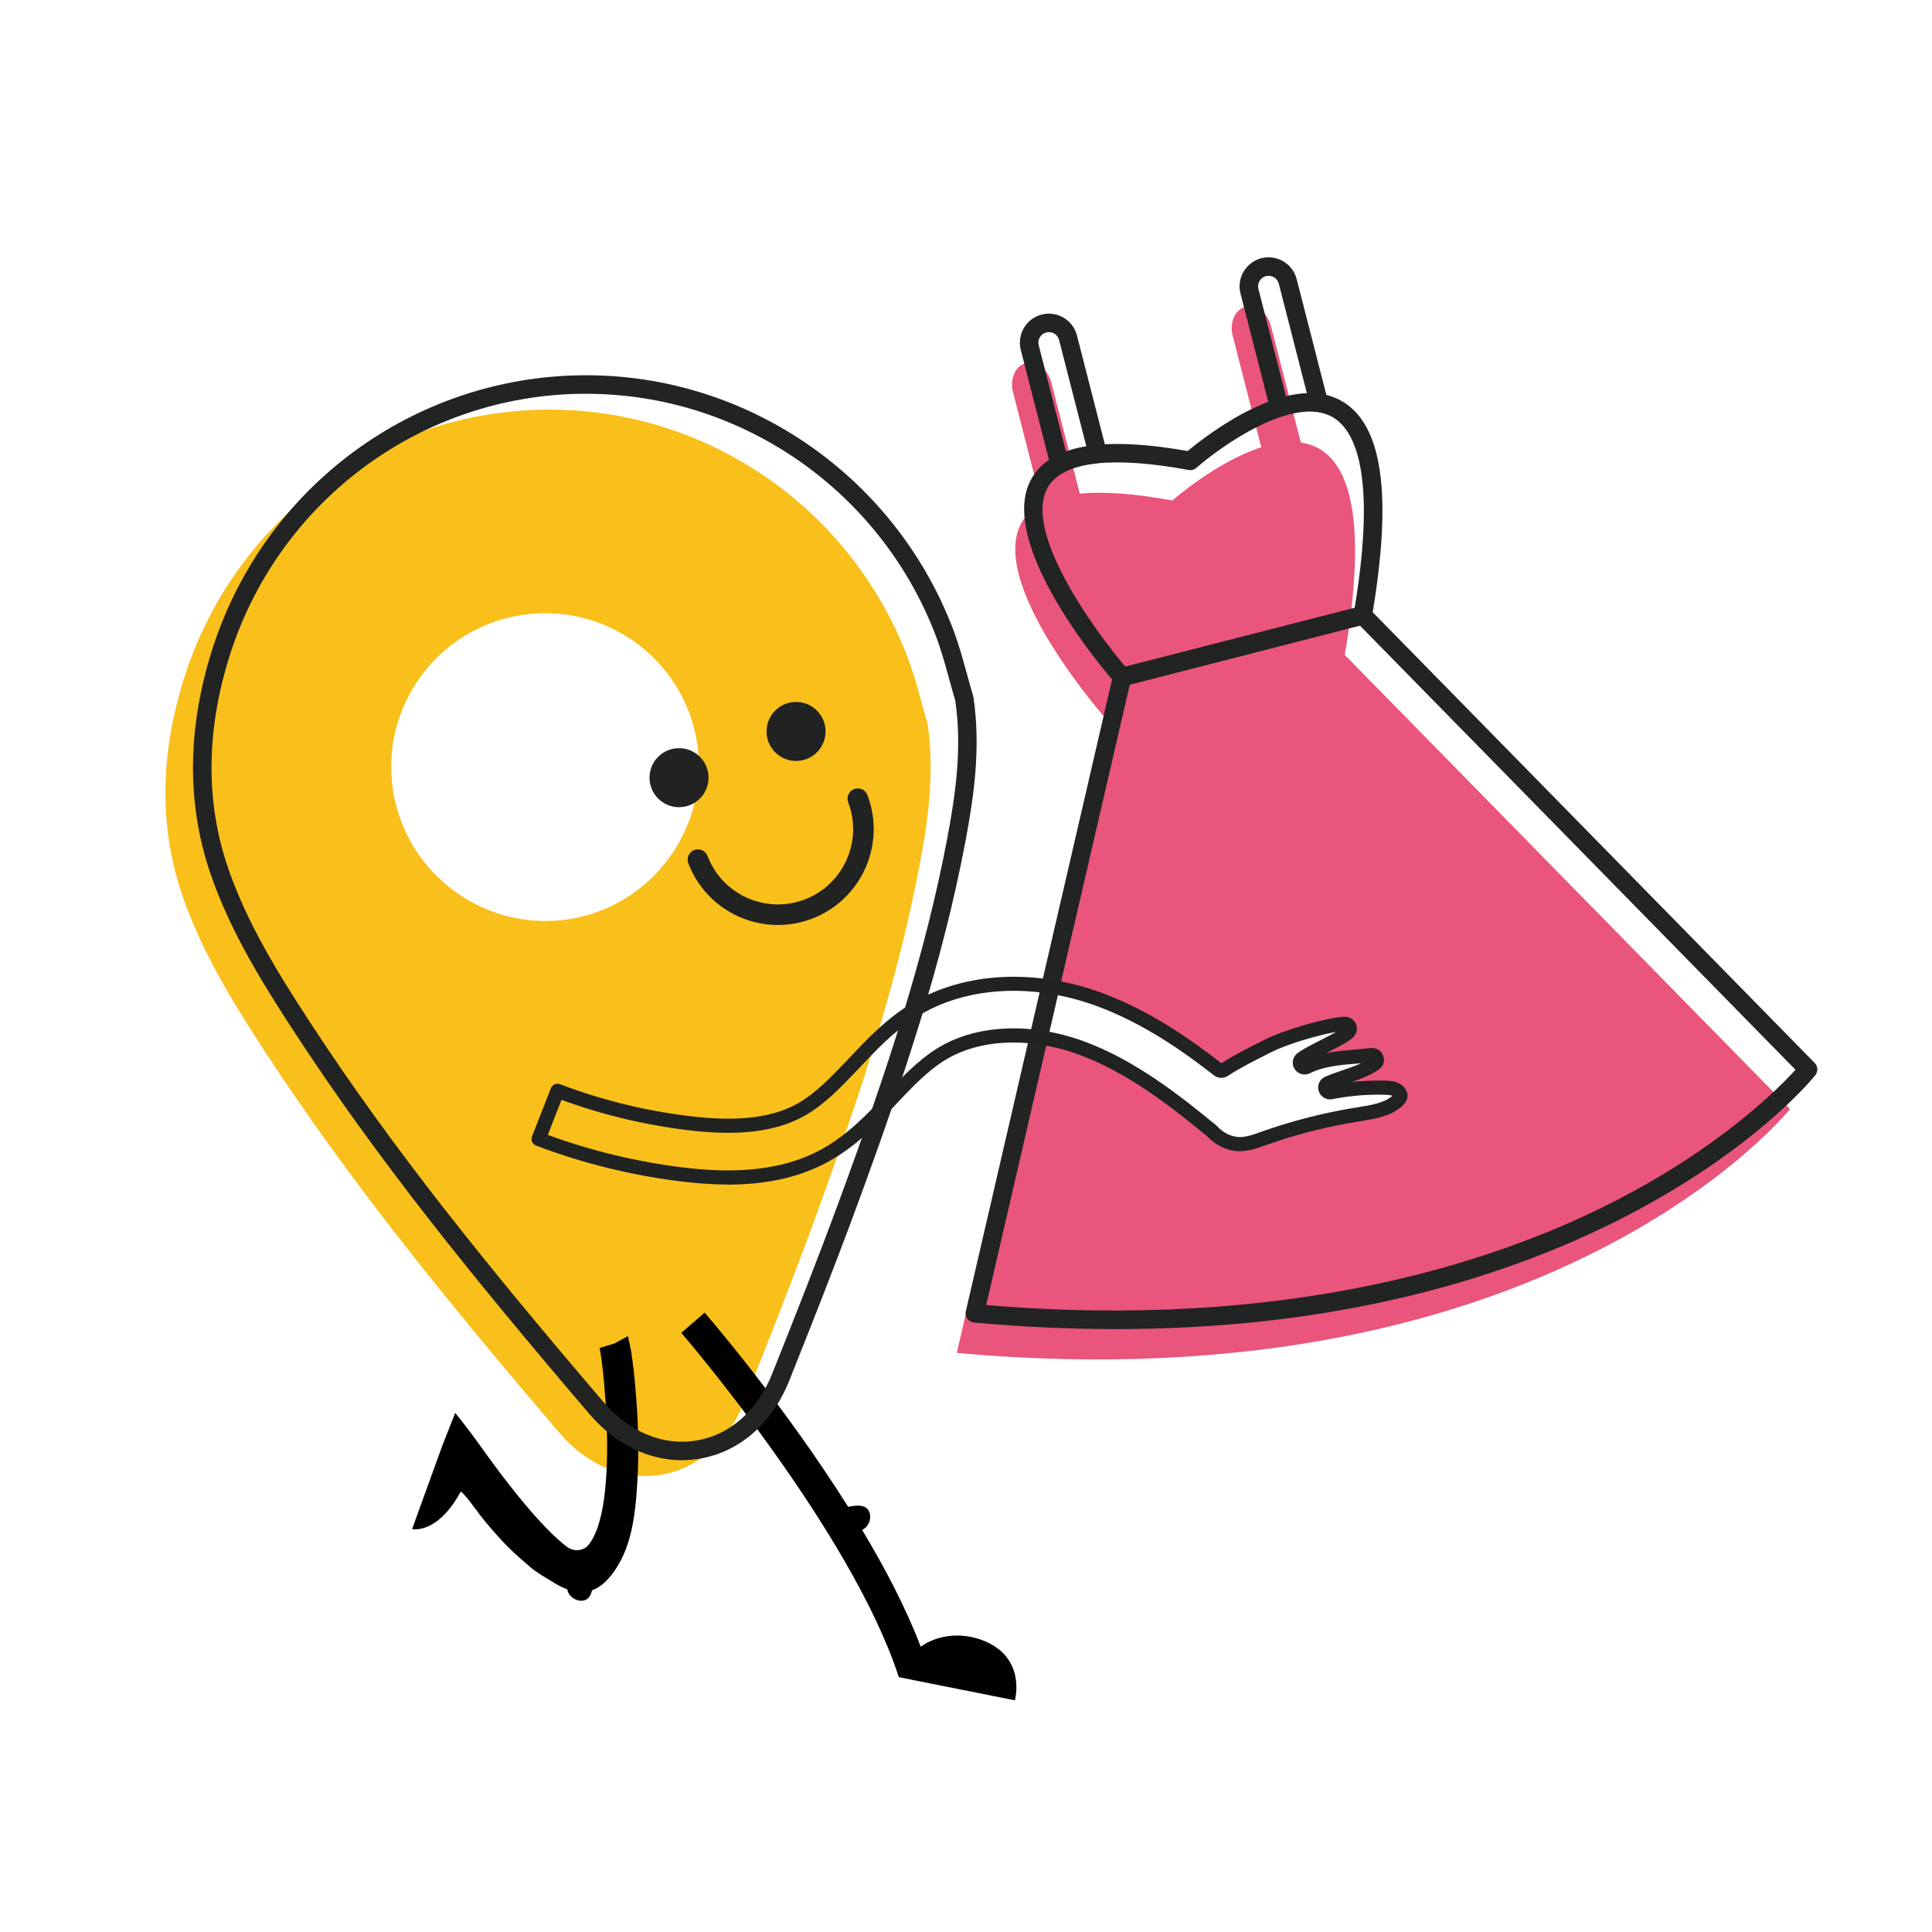
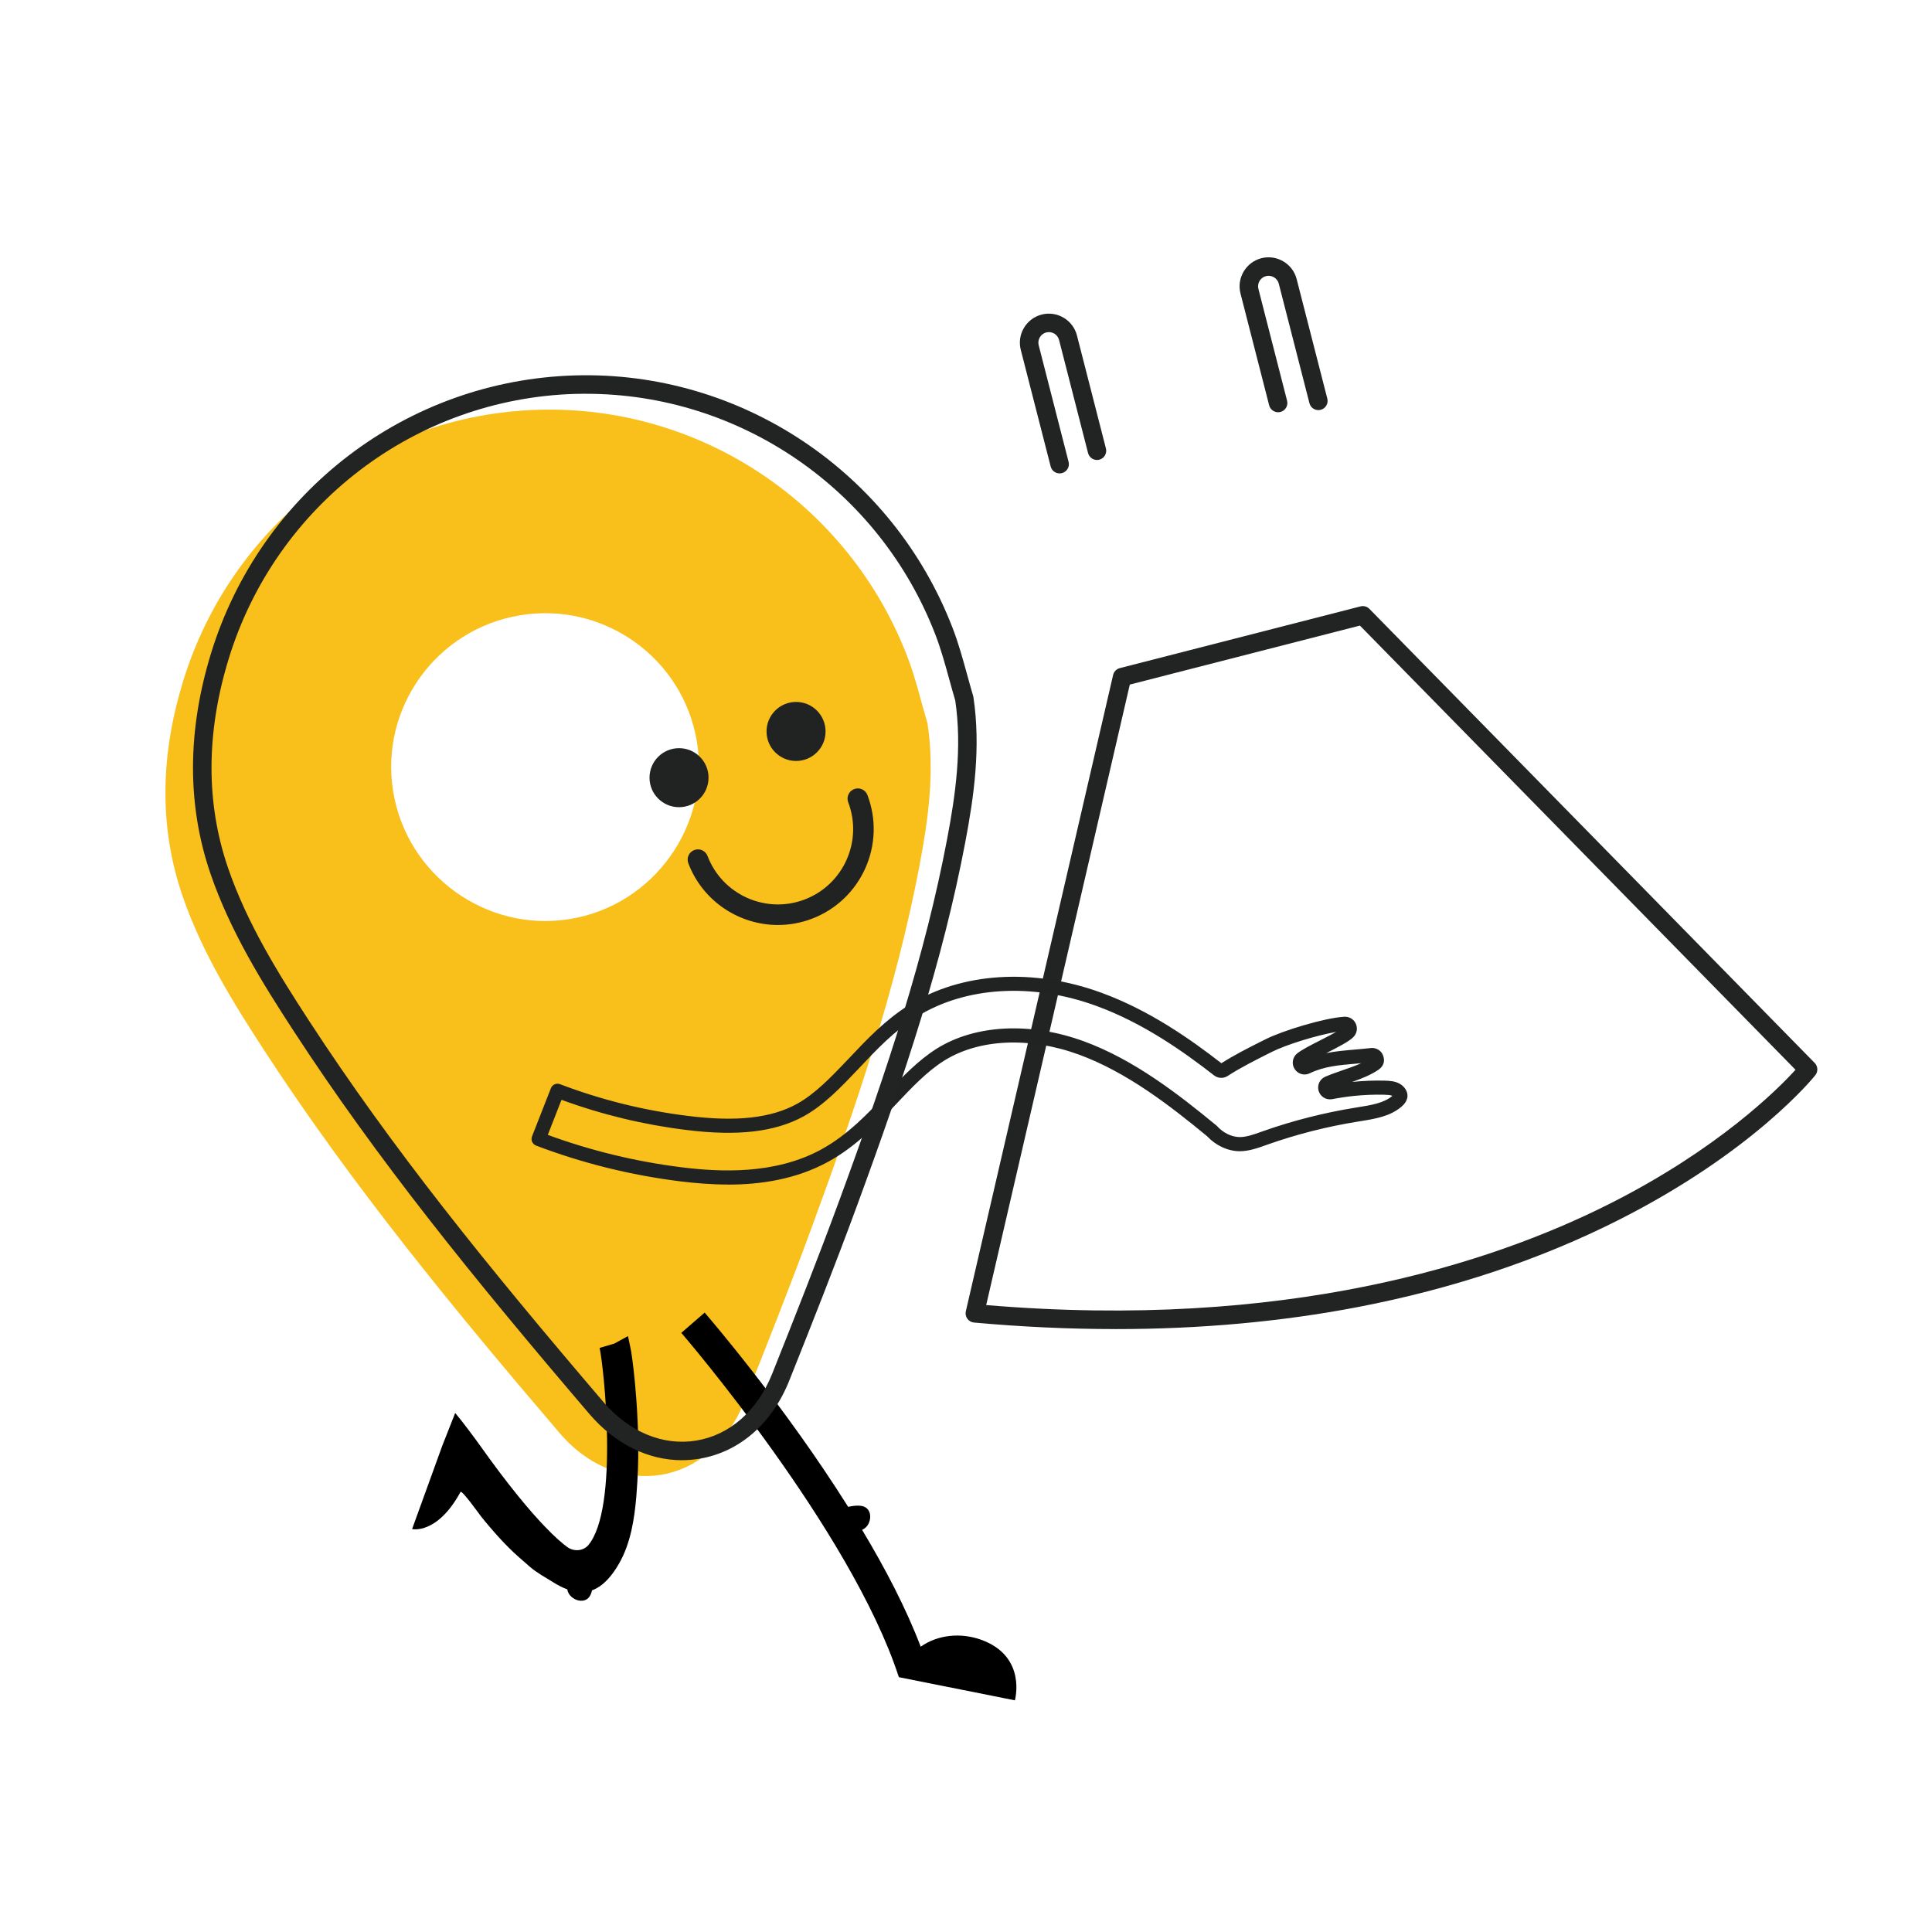
<svg xmlns="http://www.w3.org/2000/svg" id="Capa_1" viewBox="0 0 800 800">
  <defs>
    <style>.cls-1{fill:#e9557b;}.cls-2{fill:#222323;}.cls-3{fill:#f9bf1a;}.cls-4{fill:#212222;}</style>
  </defs>
-   <path class="cls-1" d="M556.84,271.17c11.08-64.94-1.01-85.47-18.19-87.94l-12.37-48.24c-1.41-5.51-6.13-9.1-10.49-7.99-4.36,1.12-6.77,6.54-5.35,12.05l11.83,46.13c-18.58,5.99-36.83,22.06-36.83,22.06-16.22-2.98-28.76-3.75-38.31-2.83l-11.82-46.09c-1.41-5.51-6.13-9.1-10.49-7.99h0c-4.36,1.12-6.77,6.54-5.35,12.05l11.85,46.23c-35.17,18.67,25.86,88.12,25.86,88.12l-60.99,263.48c246.48,22.32,345.04-101,345.04-101l-184.39-188.03ZM573.54,459.2c-10.66.88-21.34,1.85-31.83,4.02-5.11,1.06-10.2,2.37-15.08,4.24-4.6,1.76-8.67,5.31-13.84,5.21-9.03-.18-14.09-10.14-20.98-14.56-9.27-5.95-18.54-11.94-28.23-17.18-3.85-2.08-7.72-4.38-11.99-5.46-3.1-.79-6.25-1.33-9.33-2.2-6.17-1.75-14.9-6.38-11.35-14.27.47-1.04,1.05-1.91,1.71-2.61-.83-2.55,1.04-5.7,3.79-6.28.74-1.03,1.98-1.66,3.72-1.45,6.59.8,12.79,3.46,18.65,6.67,5.96,1.41,11.65,4.41,16.87,7.36,4.53,2.56,8.45,5.77,12.23,9.17,2.86,1.68,5.65,3.46,8.32,5.46,2.95,2.22,6.41,5.19,10.16,6.61,7.51-6.42,15.8-12.04,25.86-13.15.38-.04.73-.04,1.06-.01,4.75-2.92,9.83-5.3,15.24-6.65,5.98-1.49,8.51,7.73,2.54,9.22-6,1.5-11.07,4.42-15.91,7.8,3.81-.36,7.68-.2,11.41-1.01,4.31-.94,8.36-2.74,12.69-3.63,6.01-1.24,8.56,7.98,2.54,9.22-3.52.72-6.86,2-10.29,2.99.34.98.38,2.08.12,3.1,7.31-.97,14.68-1.55,21.91-2.15,6.14-.5,6.09,9.06,0,9.56Z" />
-   <path class="cls-2" d="M464.64,284.17c-1.08,0-2.14-.46-2.87-1.3-1.92-2.19-47-53.95-35.95-81.94,3.8-9.62,13.32-15.24,28.29-16.71h0c9.95-.97,22.62-.12,37.68,2.54,7.48-6.24,41.65-33.04,63.54-20.83,17.21,9.6,21.38,38.88,12.75,89.49-.25,1.49-1.36,2.69-2.82,3.06l-99.66,25.56c-.31.08-.63.12-.95.12ZM454.85,191.83c-11.88,1.16-19.26,5.17-21.92,11.9-7.46,18.87,20.02,56.98,33.05,72.32l94.96-24.35c9.18-55.85.04-73.85-9.34-79.09-16.17-9.02-46.04,12.17-56.18,21.1-.88.77-2.06,1.11-3.22.89-15.15-2.78-27.72-3.72-37.35-2.78h0ZM454.48,188.03h0,0Z" />
  <path class="cls-2" d="M461.87,550.34c-19.1,0-38.63-.9-58.56-2.7-1.1-.1-2.1-.67-2.75-1.57-.65-.9-.88-2.03-.63-3.1l60.99-263.48c.32-1.39,1.39-2.49,2.78-2.84l99.66-25.56c1.32-.34,2.72.05,3.68,1.03l184.39,188.03c1.35,1.38,1.46,3.55.26,5.06-1.03,1.29-25.8,31.8-81.35,59.9-32.51,16.44-68.87,28.59-108.06,36.11-31.68,6.08-65.28,9.13-100.4,9.13ZM408.36,540.4c123.77,10.39,208.56-16.95,258.07-41.9,45.14-22.75,69.88-47.64,77.05-55.53l-180.37-183.93-95.28,24.43-59.47,256.93Z" />
  <path class="cls-2" d="M438.76,196.03c-1.7,0-3.26-1.15-3.7-2.87l-12.38-48.3c-.79-3.1-.33-6.32,1.31-9.09,1.64-2.76,4.24-4.72,7.34-5.52,6.41-1.64,12.96,2.24,14.61,8.64l12,46.81c.52,2.05-.71,4.13-2.75,4.65-2.05.52-4.13-.71-4.65-2.75l-12-46.81c-.6-2.33-2.97-3.73-5.3-3.14-1.12.29-2.06,1-2.66,2.01-.6,1.01-.77,2.18-.48,3.29l12.38,48.3c.52,2.05-.71,4.13-2.75,4.65-.32.08-.64.12-.95.12Z" />
  <path class="cls-2" d="M529.23,170.7c-1.7,0-3.26-1.15-3.7-2.87l-11.87-46.3c-.79-3.1-.33-6.32,1.31-9.09,1.64-2.76,4.24-4.72,7.34-5.52,3.09-.79,6.32-.33,9.09,1.31,2.76,1.64,4.72,4.24,5.52,7.34l12.69,49.48c.52,2.05-.71,4.13-2.75,4.65-2.05.52-4.13-.71-4.65-2.75l-12.69-49.48c-.29-1.12-1-2.06-2.01-2.66-1.01-.6-2.18-.76-3.29-.48-2.33.6-3.73,2.97-3.14,5.3l11.87,46.3c.52,2.05-.71,4.13-2.75,4.65-.32.08-.64.12-.95.12Z" />
  <path class="cls-3" d="M384.08,299.63c3,19.96.33,39.48-3.35,58.87-9.74,51.35-26.58,100.63-44.54,149.54-8.94,24.36-18.49,48.5-28.11,72.6-13.87,34.76-52.16,41.08-76.37,12.73-43.32-50.72-85.67-102.19-122.14-158.18-13.24-20.32-26.02-41.03-33.95-64.09-10.14-29.5-8.87-59.37.16-88.88,20.06-65.56,79.14-110.56,147.16-112.54,67.17-1.95,128.45,38.93,152.79,102.25,3.45,8.98,5.6,18.45,8.35,27.7ZM215.39,254.77c-34.68,5.7-58.24,38.41-52.58,73.01,5.66,34.6,38.44,58.32,72.97,52.8,34.76-5.55,58.55-38.66,52.79-73.48-5.73-34.62-38.48-58.04-73.19-52.34Z" />
  <path d="M282.11,551.9c.72.8,70.13,81.58,90.01,142.34l.1-.06-.07.29,48.09,9.6s5.12-18.14-13.89-25.06c-8.47-3.05-17.96-2.17-25.11,2.85-6.01-15.83-14.68-32.42-24.26-48.37,1.1-.52,2.1-1.36,2.76-2.78.82-1.86.81-3.93-.18-5.41-1.72-2.59-5.73-1.88-8.36-1.35-26.61-42.32-57.48-78.19-59.42-80.43l-9.66,8.39Z" />
  <path d="M188.48,585.1l-5.29,13.41-12.55,34.64s10.36,2.43,20.05-15.36c.55-.97,8.07,9.61,8.5,10.12,1.21,1.53,2.43,3.02,3.71,4.48,2.5,2.95,5.09,5.81,7.83,8.53,2.76,2.78,5.7,5.23,8.64,7.81,2.87,2.51,6.46,4.44,9.72,6.47,1.87,1.16,3.79,2.2,5.8,2.91.19,1.19.78,2.32,1.99,3.29,1.57,1.31,3.65,1.77,5.33,1.19,1.74-.61,2.53-2.26,2.91-4.05,4.87-1.78,8.55-6.43,11.23-11.13,4.79-8.39,6.32-18.25,7.14-27.76.17-2.06.29-4.09.43-6.16.78-13.23.29-26.53-.9-39.72-.42-4.71-.94-9.38-1.65-14.07-.04-.34-1.31-6.43-1.35-6.45l-5.61,3.09-6.13,1.81c1.64,6.85,8.19,66.4-4.72,81.72-2.19,2.45-5.98,2.66-8.64.74-2.08-1.53-5.15-4.12-9.42-8.61-6.2-6.46-14.95-16.87-26.79-33.53-1.53-2.17-7.24-9.91-10.22-13.39Z" />
  <path class="cls-4" d="M301.43,490.49c-7.23,0-13.98-.62-19.75-1.32-20.46-2.54-40.54-7.52-59.7-14.81-.73-.28-1.32-.84-1.63-1.55-.32-.71-.33-1.52-.05-2.25l7.82-19.96c.59-1.49,2.26-2.24,3.76-1.67,17.09,6.51,34.95,10.94,53.11,13.16,19.96,2.49,34.26.9,45.01-4.99,7.6-4.22,14.14-11.09,21.07-18.37l.46-.48c7.35-7.8,14.96-15.88,24.95-22.14,21.59-13.51,51.35-15.39,79.6-5.03,20.06,7.34,37.04,19.38,49.67,29.18,5.3-3.39,11.18-6.35,16.38-8.97l1.7-.85c7.22-3.66,24.35-8.88,32.66-9.42,2.11-.17,4.04.94,4.91,2.84.89,1.95.46,4.16-1.08,5.65-1.76,1.74-5.72,3.81-11.13,6.56,3.88-.79,7.85-1.12,11.94-1.47,2.11-.19,4.3-.38,6.55-.63,1.89-.21,3.86.81,4.71,2.4.01.02.02.05.04.07,1.28,2.57.68,4.96-1.67,6.55-3.28,2.21-7.1,3.69-10.91,5.03.05,0,.11-.01.16-.02,4.42-.46,8.85-.64,13.18-.53,2.24.05,4.41.19,6.31,1.24,1.91,1.01,3.76,3.32,3.22,5.93-.29,1.29-1.06,2.45-2.38,3.6-4.7,4.04-10.97,5.05-17.04,6.02l-.9.15c-12.84,2.05-25.47,5.26-37.57,9.54l-.61.22c-3.31,1.18-7.05,2.52-10.88,2.53-4.94-.04-9.85-2.31-13.54-6.24-15.21-12.53-33.1-26.47-53.08-33.79-20.47-7.46-41.34-6.51-55.81,2.55-7.12,4.49-13.49,11.23-19.65,17.76-7.71,8.21-16.44,17.5-28.12,23.97-13.55,7.48-28.46,9.57-41.73,9.57ZM226.83,469.93c17.88,6.56,36.55,11.08,55.56,13.44,15.55,1.9,38.49,3.18,57.94-7.55,10.87-6.02,19.27-14.97,26.69-22.85,6.42-6.81,13.05-13.83,20.81-18.72,16-10.02,38.77-11.17,60.93-3.09,20.91,7.66,39.33,22.03,54.94,34.89.1.09.2.18.29.28,2.61,2.84,6.03,4.48,9.39,4.51,2.79,0,5.9-1.12,8.9-2.19l.61-.22c12.44-4.4,25.42-7.7,38.59-9.81l.9-.15c5.27-.84,10.71-1.71,14.14-4.67.02-.01.03-.03.05-.04-.81-.36-2.12-.42-3.51-.46-4.07-.1-8.26.07-12.43.5-2.97.31-5.99.76-8.99,1.34-.02,0-.04,0-.05.01-2.45.43-4.83-1.03-5.56-3.38-.74-2.41.45-4.96,2.76-5.94,2.35-1,4.89-1.88,7.13-2.65,2.63-.91,5.31-1.83,7.75-2.94-.68.06-1.35.12-2.01.18-7.21.61-13.42,1.14-19.31,4-2.25,1.11-4.96.33-6.3-1.81-1.33-2.11-.85-4.88,1.12-6.44,2-1.57,5.58-3.39,9.37-5.32,2.02-1.03,4.67-2.37,6.74-3.55-7.93,1.35-20.63,5.22-26.81,8.35l-1.67.84c-5.3,2.67-11.26,5.67-16.43,9.03-1.75,1.15-4.04,1.05-5.69-.25-12.34-9.6-29.03-21.54-48.61-28.71-26.58-9.75-54.42-8.07-74.49,4.49-9.36,5.86-16.7,13.66-23.81,21.21l-.46.49c-7.25,7.62-14.09,14.8-22.49,19.47-11.9,6.52-27.32,8.32-48.55,5.68-17.66-2.16-35.06-6.36-51.76-12.49l-5.68,14.52ZM551.09,452.27h0,0ZM506.28,440.66s0,0,0,0c0,0,0,0,0,0ZM505.18,440.63s0,0,0,0c0,0,0,0,0,0ZM539.79,439.16s0,0,0,0c0,0,0,0,0,0ZM556.26,425.31s0,0,0,0c0,0,0,0,0,0Z" />
  <circle class="cls-4" cx="329.63" cy="302.88" r="12.22" />
  <circle class="cls-4" cx="281.17" cy="322.02" r="12.22" />
  <path class="cls-4" d="M322.14,383.02c-15.99,0-31.09-9.74-37.12-25.55-.84-2.2.26-4.65,2.46-5.49,2.2-.84,4.65.26,5.49,2.46,6.12,16.06,24.17,24.15,40.23,18.02,16.06-6.12,24.15-24.17,18.03-40.23-.84-2.2.26-4.65,2.46-5.49,2.2-.84,4.65.26,5.49,2.46,7.79,20.44-2.5,43.42-22.94,51.21-4.63,1.77-9.4,2.6-14.09,2.61Z" />
  <path class="cls-2" d="M282.37,604.64c-14.07,0-27.74-6.76-38.36-19.19-48.41-56.69-87.76-105.35-122.44-158.58-12.9-19.8-26.17-41.12-34.36-64.94-9.76-28.39-9.72-59.08.12-91.24,20.47-66.9,81.03-113.22,150.7-115.24,68.75-2.01,131.63,40.08,156.47,104.7,2.43,6.31,4.23,12.88,5.98,19.24.79,2.88,1.61,5.86,2.47,8.74.05.17.09.35.12.52,3.12,20.78.22,41.19-3.38,60.15-9.25,48.74-24.56,95.27-44.71,150.15-9.15,24.92-18.92,49.58-28.15,72.7-7.12,17.85-20.71,29.66-37.27,32.39-2.4.4-4.81.59-7.2.59ZM242.73,163.04c-1.49,0-2.97.02-4.47.06-66.39,1.93-124.11,46.07-143.61,109.84-9.36,30.58-9.42,59.69-.2,86.51,7.9,22.99,20.9,43.85,33.53,63.25,34.45,52.89,73.63,101.33,121.85,157.79,10.64,12.46,24.68,18.3,38.5,16.02,13.86-2.29,25.31-12.38,31.42-27.68,9.2-23.07,18.95-47.68,28.07-72.5,20.02-54.52,35.22-100.71,44.37-148.93,3.46-18.22,6.25-37.77,3.36-57.33-.85-2.88-1.66-5.8-2.44-8.63-1.7-6.17-3.45-12.56-5.74-18.52-23.14-60.19-80.89-99.86-144.64-99.86Z" />
</svg>